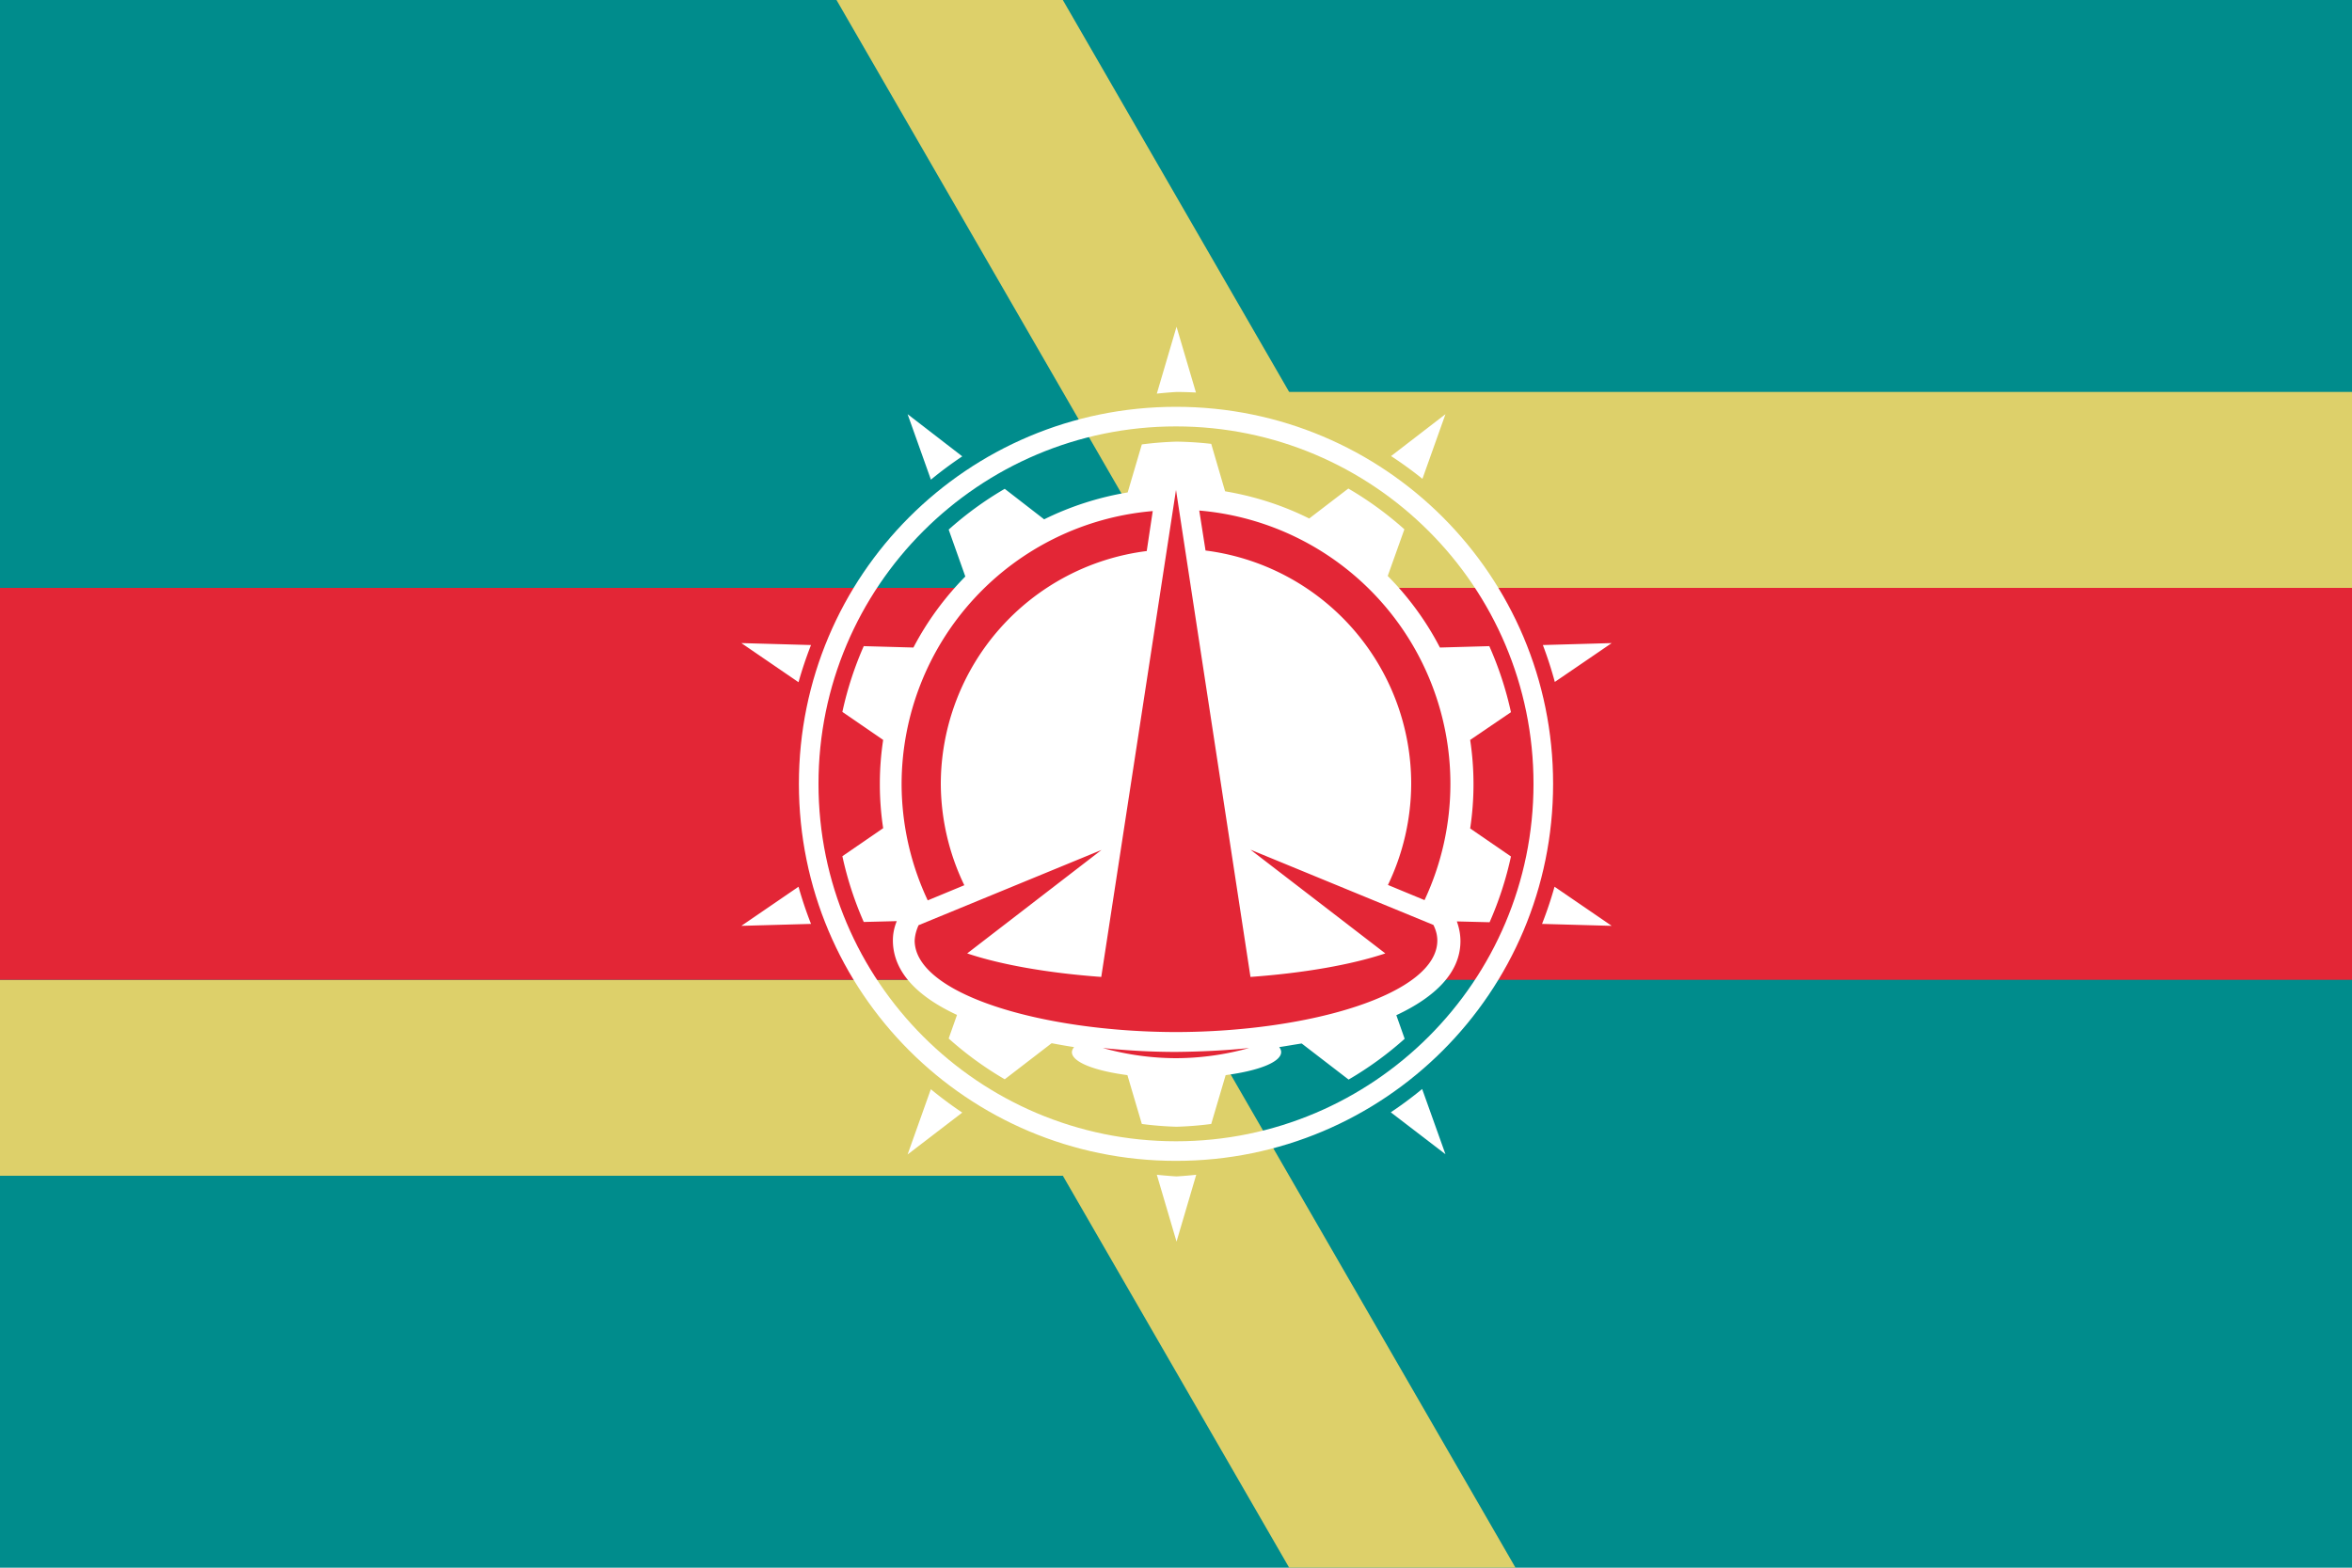
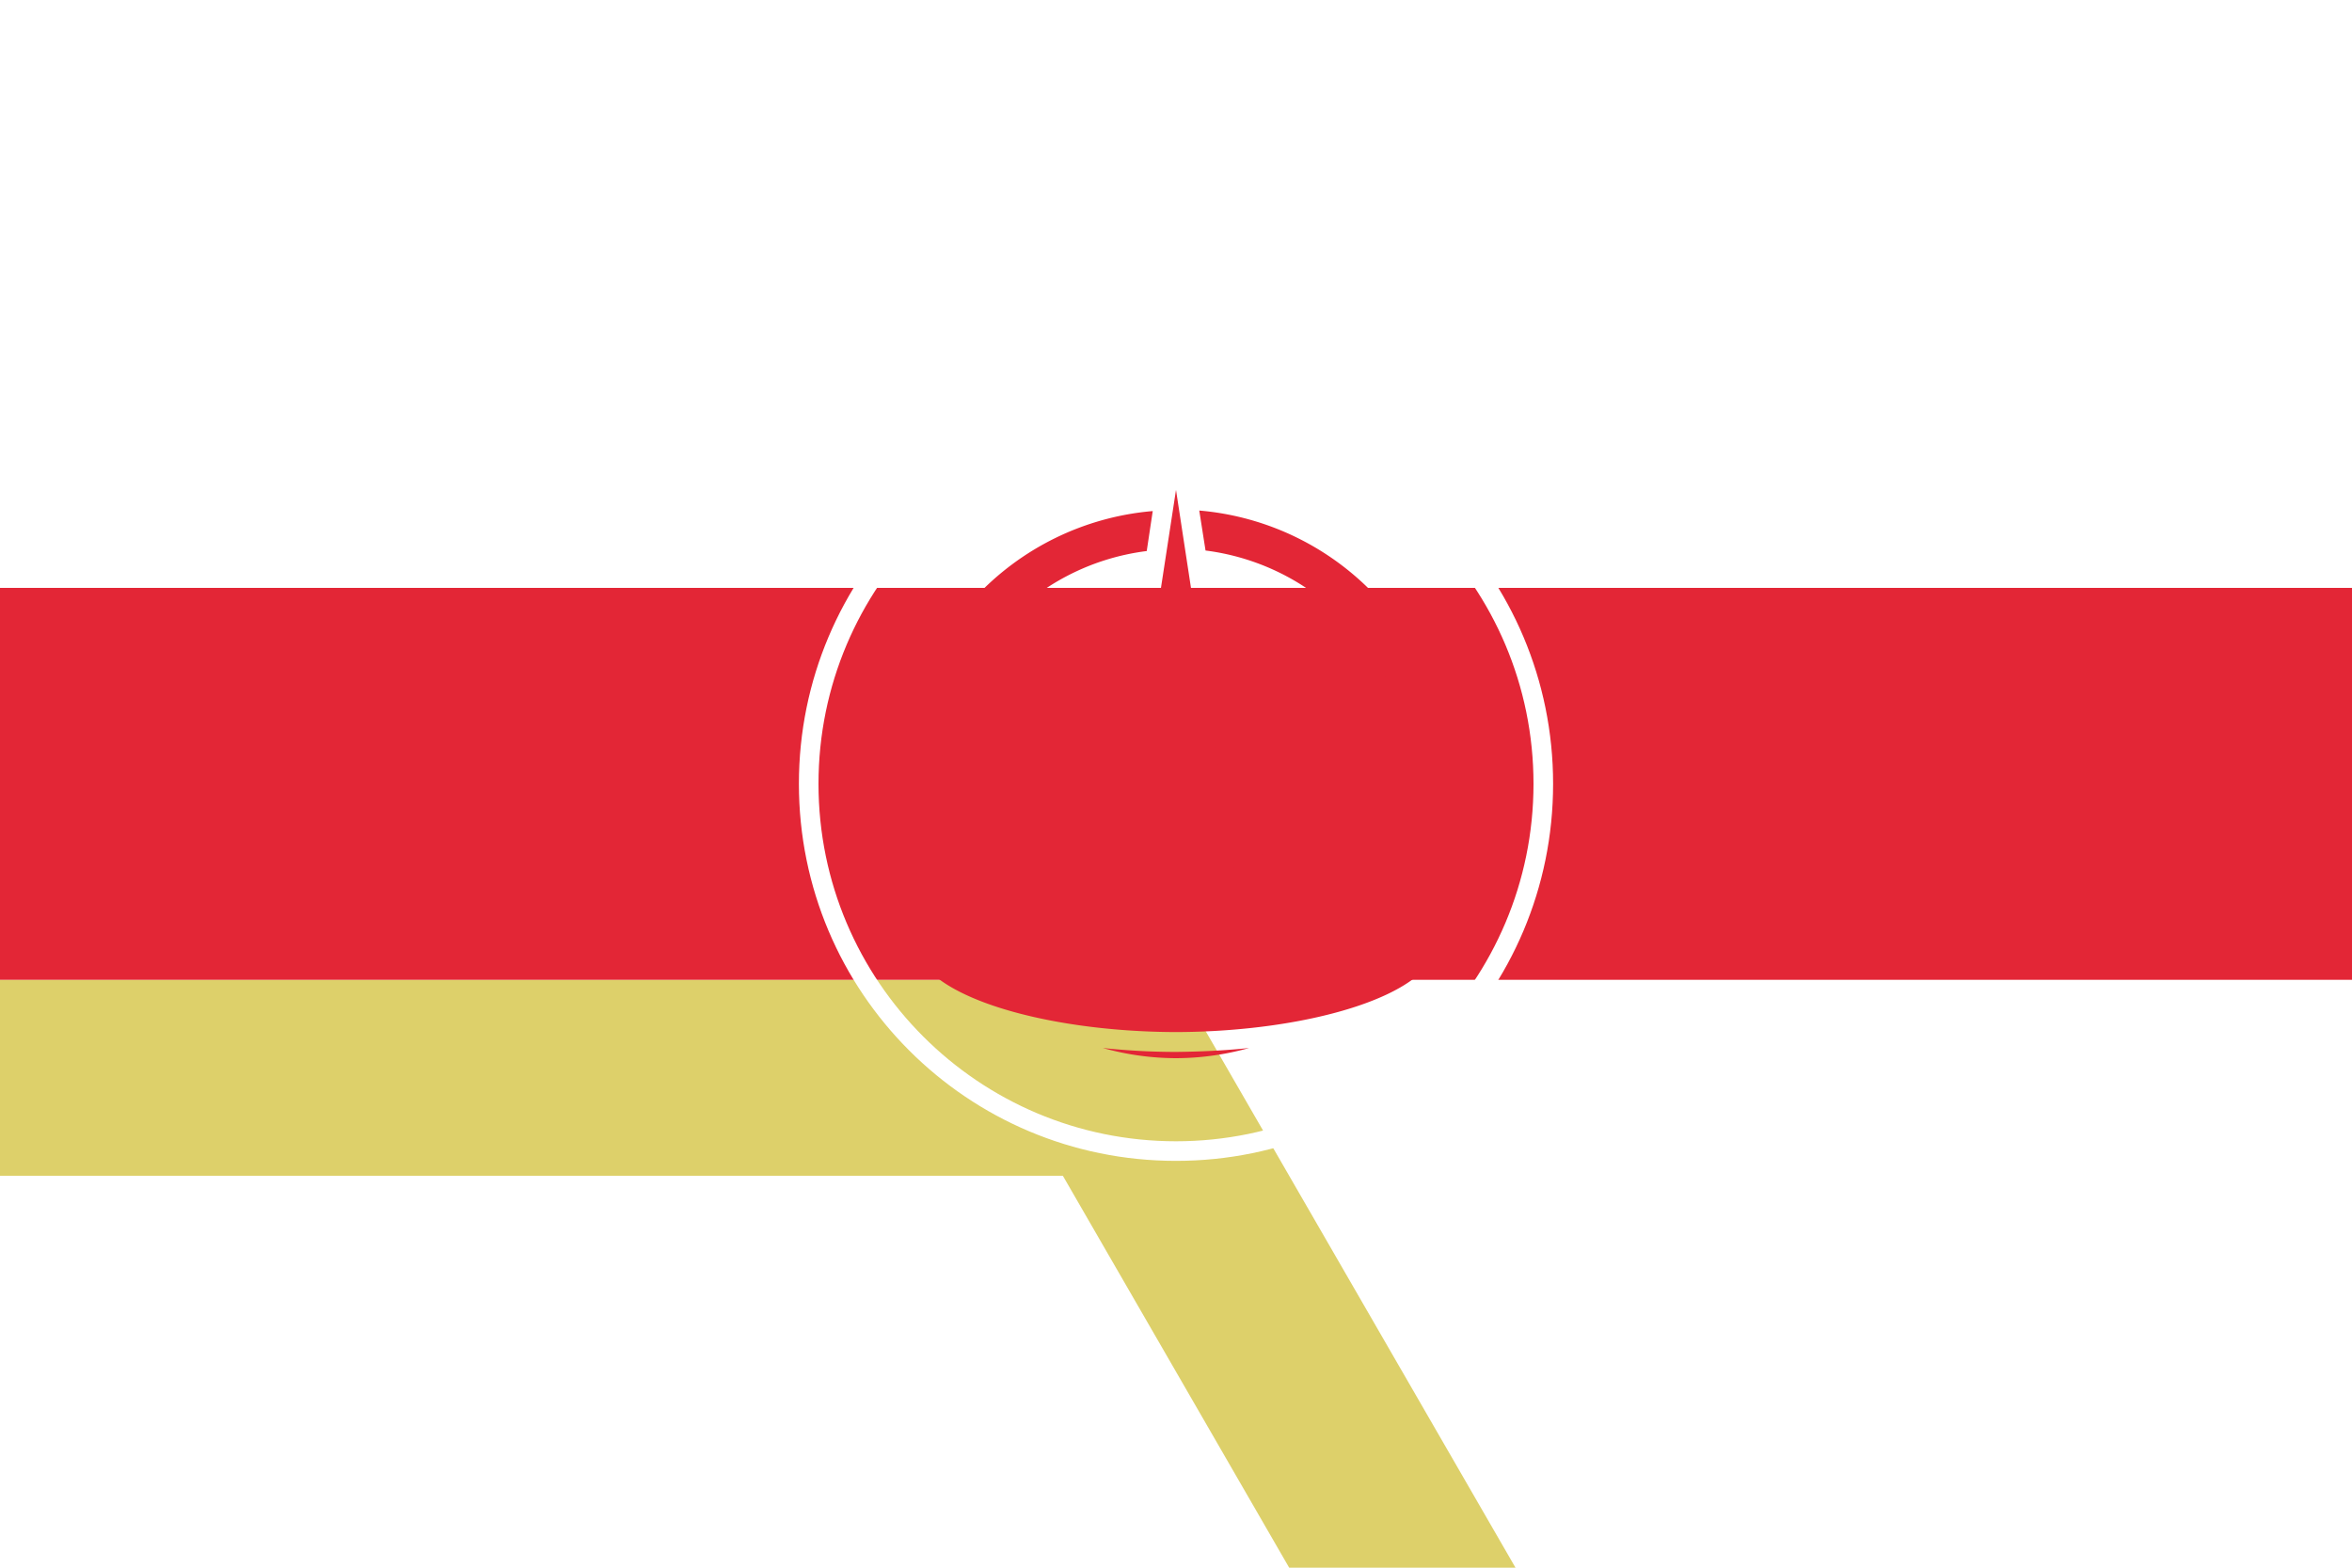
<svg xmlns="http://www.w3.org/2000/svg" height="600" viewBox="0 0 900 600" width="900">
  <g stroke-linecap="square">
-     <path d="m0 0h900v600h-900z" fill="#008c8c" stroke-width="3.78" />
    <path d="m0 375h450v75h-450z" fill="#ddd06a" stroke-width="2.673" />
-     <path d="m450 150h450v75h-450z" fill="#ddd06a" stroke-width="2.673" />
    <path d="m0 225h900v150h-900z" fill="#e32636" stroke-width="5.346" />
    <path d="m549.76-202.211h450v75h-450z" fill="#ddd06a" stroke-width="2.673" transform="matrix(.5 .866 -.866 .5 0 0)" />
-     <path d="m-30.144-352.211h450v75h-450z" fill="#ddd06a" stroke-width="2.673" transform="matrix(.5 .866 -.866 .5 0 0)" />
    <g stroke-width="3.78">
-       <path d="m450 131.4-7.1 24.1a141.3 141.3 0 0 1 7.1-.6 141.3 141.3 0 0 1 7 .2zm-96.9 31.5 8.4 23.6a141.3 141.3 0 0 1 11.3-8.4zm193.8 0-19.6 15.1a141.3 141.3 0 0 1 11.3 8.2zm-96.9 9.9a123.5 123.5 0 0 0 -12.5 1l-5.1 17.3c-10.7 1.8-20.8 5.1-30.1 9.7l-14.2-11a123.5 123.5 0 0 0 -20.2 14.7l6 16.9c-7.4 7.5-13.8 16.2-18.7 25.6l-17.9-.5a123.5 123.5 0 0 0 -7.7 23.7l14.7 10.1c-.8 5.2-1.2 10.5-1.2 15.9 0 5.3.4 10.7 1.2 15.9l-14.7 10.1a123.5 123.5 0 0 0 7.7 23.7l11.9-.3c-.9 2.2-1.4 4.5-1.4 6.9v.1.1c.1 11.5 9.3 20.3 23.1 26.7l-3 8.5a123.5 123.5 0 0 0 20.2 14.7l16.9-13c2.7.5 5.4 1 8.1 1.4a37.7 9.4 0 0 0 -.8 1.8 37.7 9.4 0 0 0 20 8.3l5.2 17.6a123.5 123.5 0 0 0 12.5 1 123.5 123.5 0 0 0 12.5-1l5.2-17.6a37.7 9.4 0 0 0 20-8.3 37.7 9.4 0 0 0 -.7-1.8c2.7-.4 5.4-.9 8.1-1.3l16.9 13a123.5 123.5 0 0 0 20.2-14.7l-3-8.5c13.9-6.5 23.1-15.3 23.1-26.7 0-2.5-.5-4.9-1.3-7.1l11.8.3a123.5 123.5 0 0 0 7.7-23.7l-14.7-10.1c.8-5.3 1.2-10.6 1.2-15.9 0-5.4-.4-10.7-1.2-16l14.7-10a123.5 123.5 0 0 0 -7.8-23.8l-17.8.5c-4.9-9.5-11.3-18.2-18.8-25.8l6-16.8a123.5 123.5 0 0 0 -20.2-14.7l-14.1 10.8c-9.4-4.7-19.6-8-30.3-9.8l-5-17.1a123.5 123.5 0 0 0 -12.5-.8zm-156.8 72.6 20.6 14.1a141.3 141.3 0 0 1 4.5-13.4zm313.6 0-24.8.7a141.3 141.3 0 0 1 4.3 13.3zm-293 87.8-20.6 14.1 25.1-.7a141.3 141.3 0 0 1 -4.5-13.4zm272.4 0a141.3 141.3 0 0 1 -4.5 13.4l25.1.7zm-224.7 72.9-8.4 23.6 19.7-15.1a141.3 141.3 0 0 1 -11.3-8.4zm177 0a141.3 141.3 0 0 1 -11.3 8.4l19.7 15.1zm-95.6 30.9 7.1 24.1 7.1-24.1a141.3 141.3 0 0 1 -7.1.6 141.3 141.3 0 0 1 -7.1-.6z" fill="#fff" transform="matrix(1.062 0 0 1.062 -27.697 -14.484)" />
      <path d="m458.9 195.4 2.4 15.3a90 90 0 0 1 78.7 89.3 90 90 0 0 1 -8.9 38.7l14 5.8a105 105 0 0 0 9.9-44.5 105 105 0 0 0 -96.1-104.6zm-17.8.2a105 105 0 0 0 -96.1 104.4 105 105 0 0 0 10 44.6l14-5.8a90 90 0 0 1 -9-38.8 90 90 0 0 1 78.8-89.1zm-19.1 205.5a105 105 0 0 0 28 3.9 105 105 0 0 0 28-3.9c-9.4 1-18.9 1.4-28 1.5-9.1 0-18.6-.5-28-1.5zm28-213.6-28.6 186.4c-20.5-1.5-38.5-4.7-51.3-9l51.4-39.6-70 28.8c-.9 2-1.4 3.9-1.5 5.9.1 20.4 48.4 34.9 100 35 51.5-.1 99.9-14.6 100-35 0-2-.5-4-1.5-6l-70-28.8 51.6 39.7c-12.9 4.3-30.9 7.5-51.6 9z" fill="#e32636" />
      <path d="m450 155.7c79.8 0 144.3 64.5 144.3 144.3s-64.5 144.3-144.3 144.3-144.3-64.5-144.3-144.3 64.5-144.3 144.3-144.3zm0 7.5c-75.5 0-136.8 61.3-136.8 136.8s61.3 136.8 136.8 136.8 136.8-61.3 136.8-136.8-61.3-136.8-136.8-136.8z" fill="#fff" />
    </g>
  </g>
</svg>